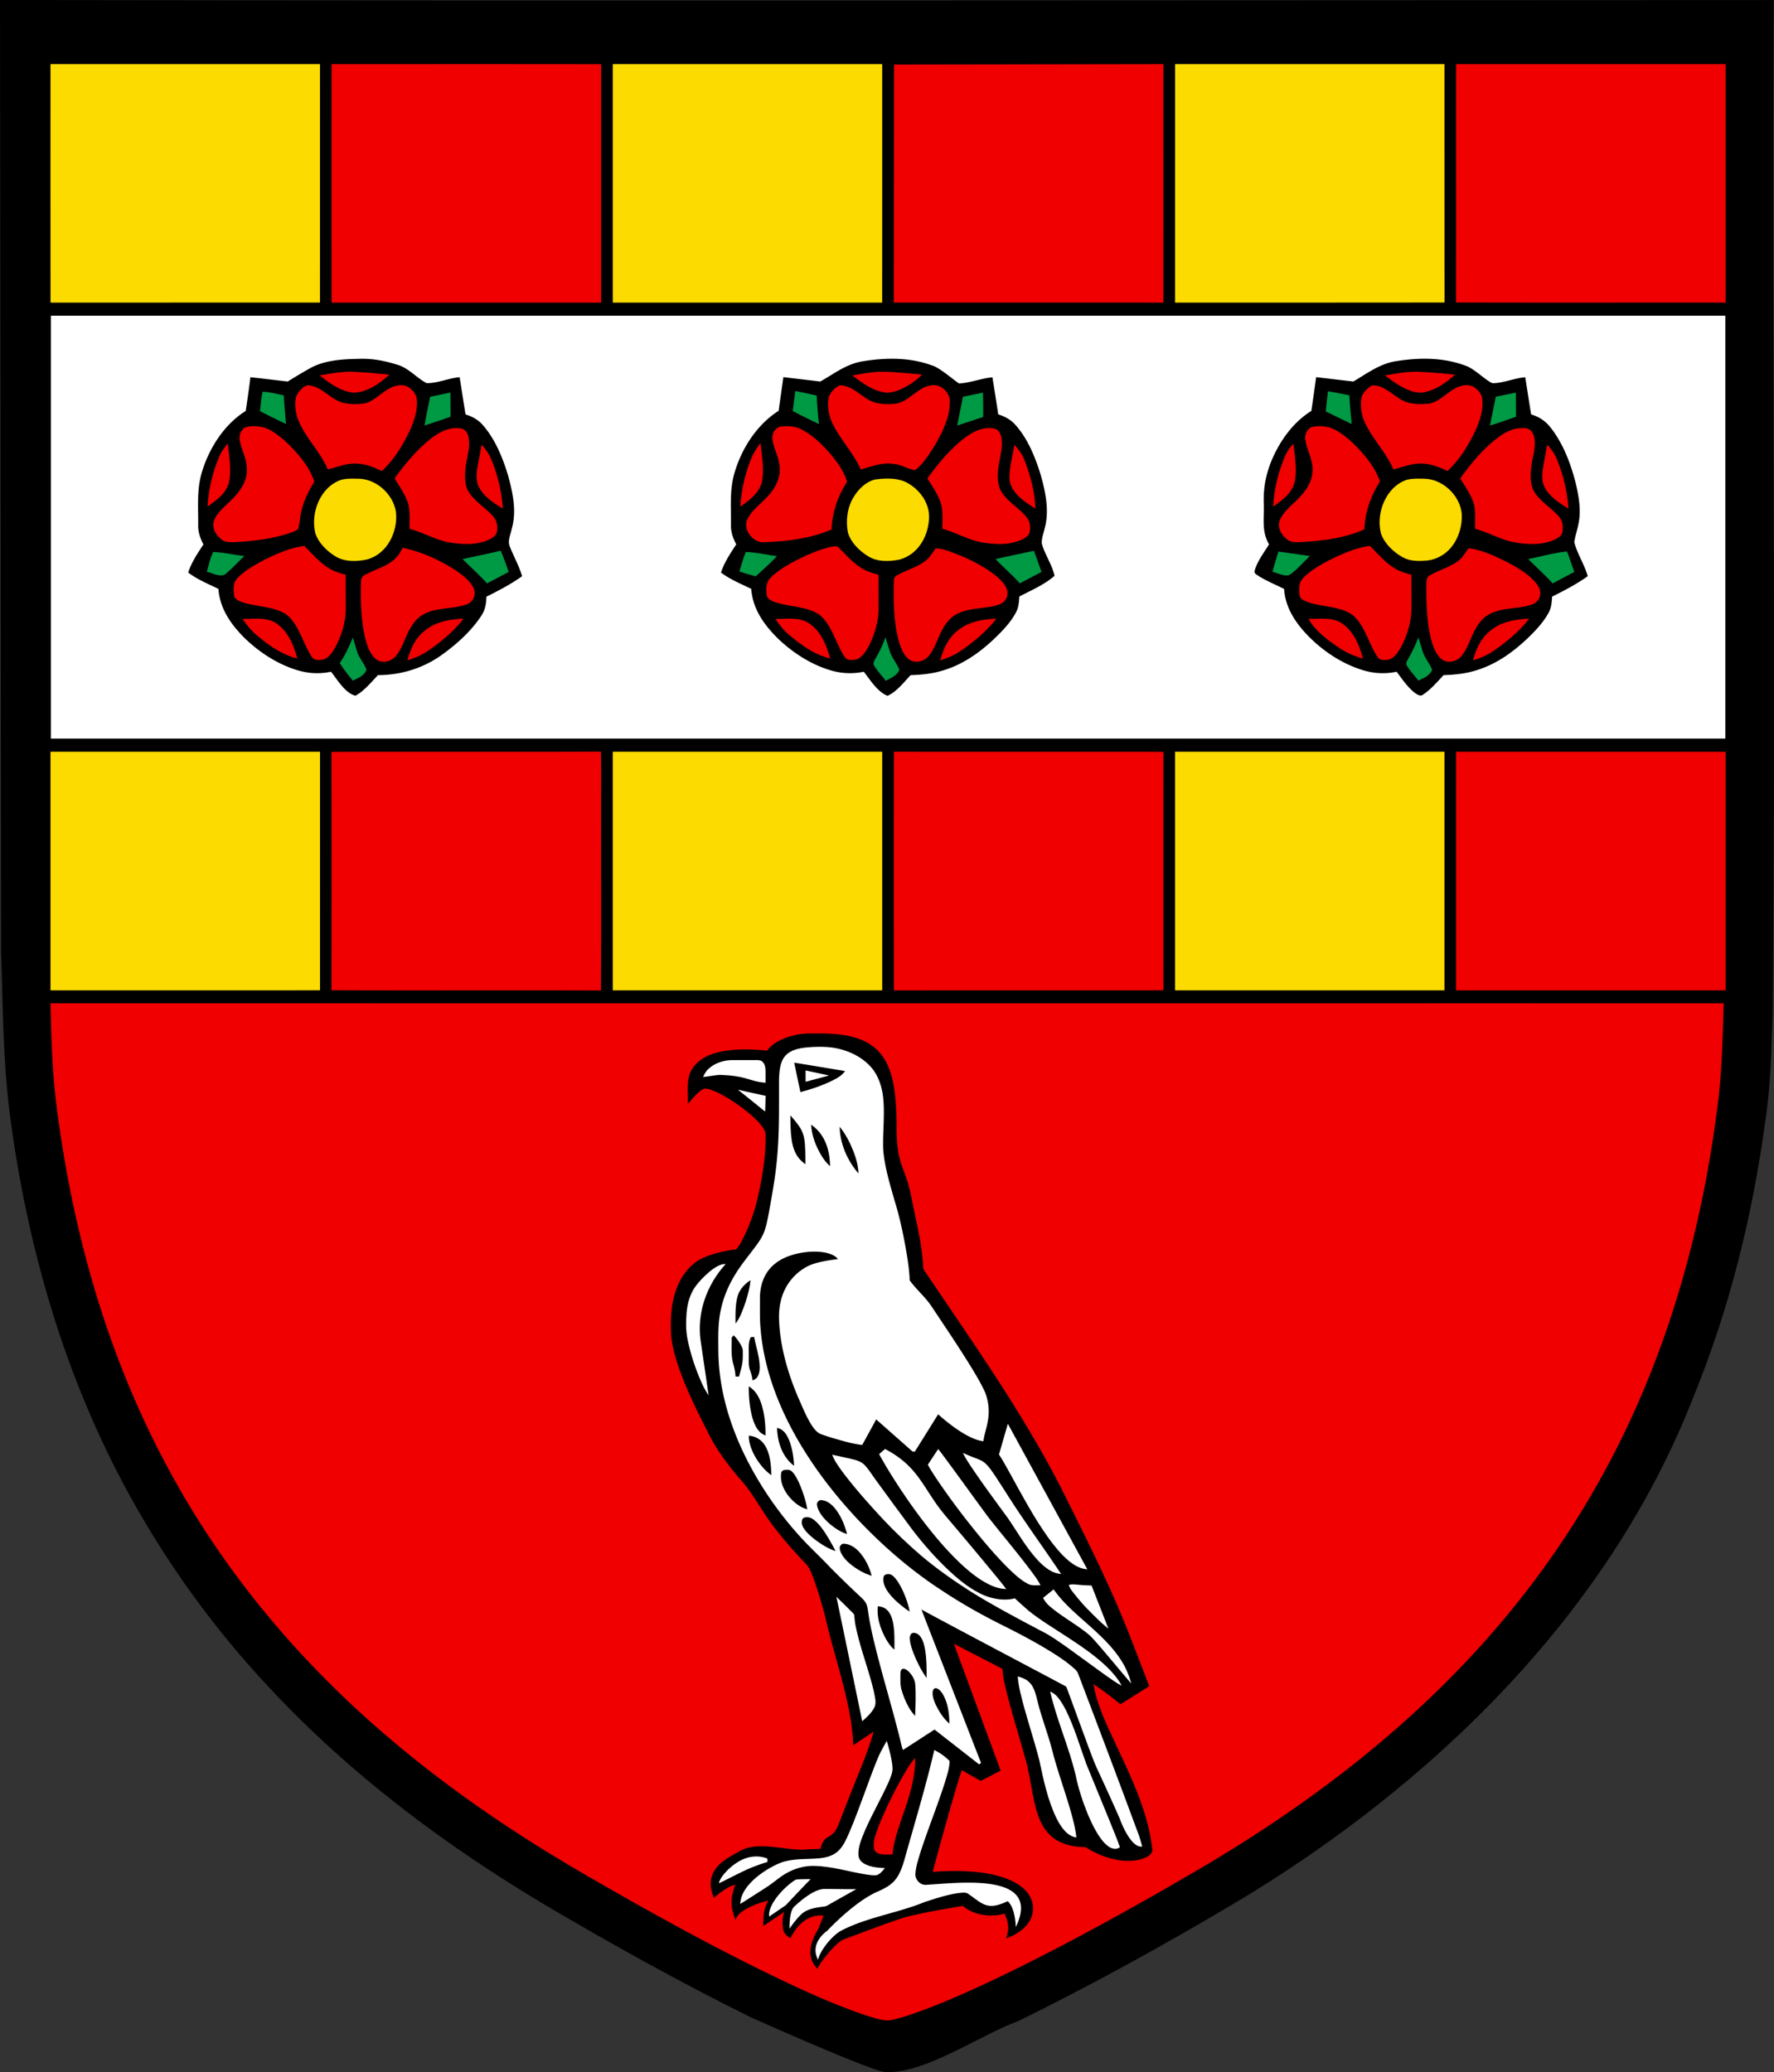
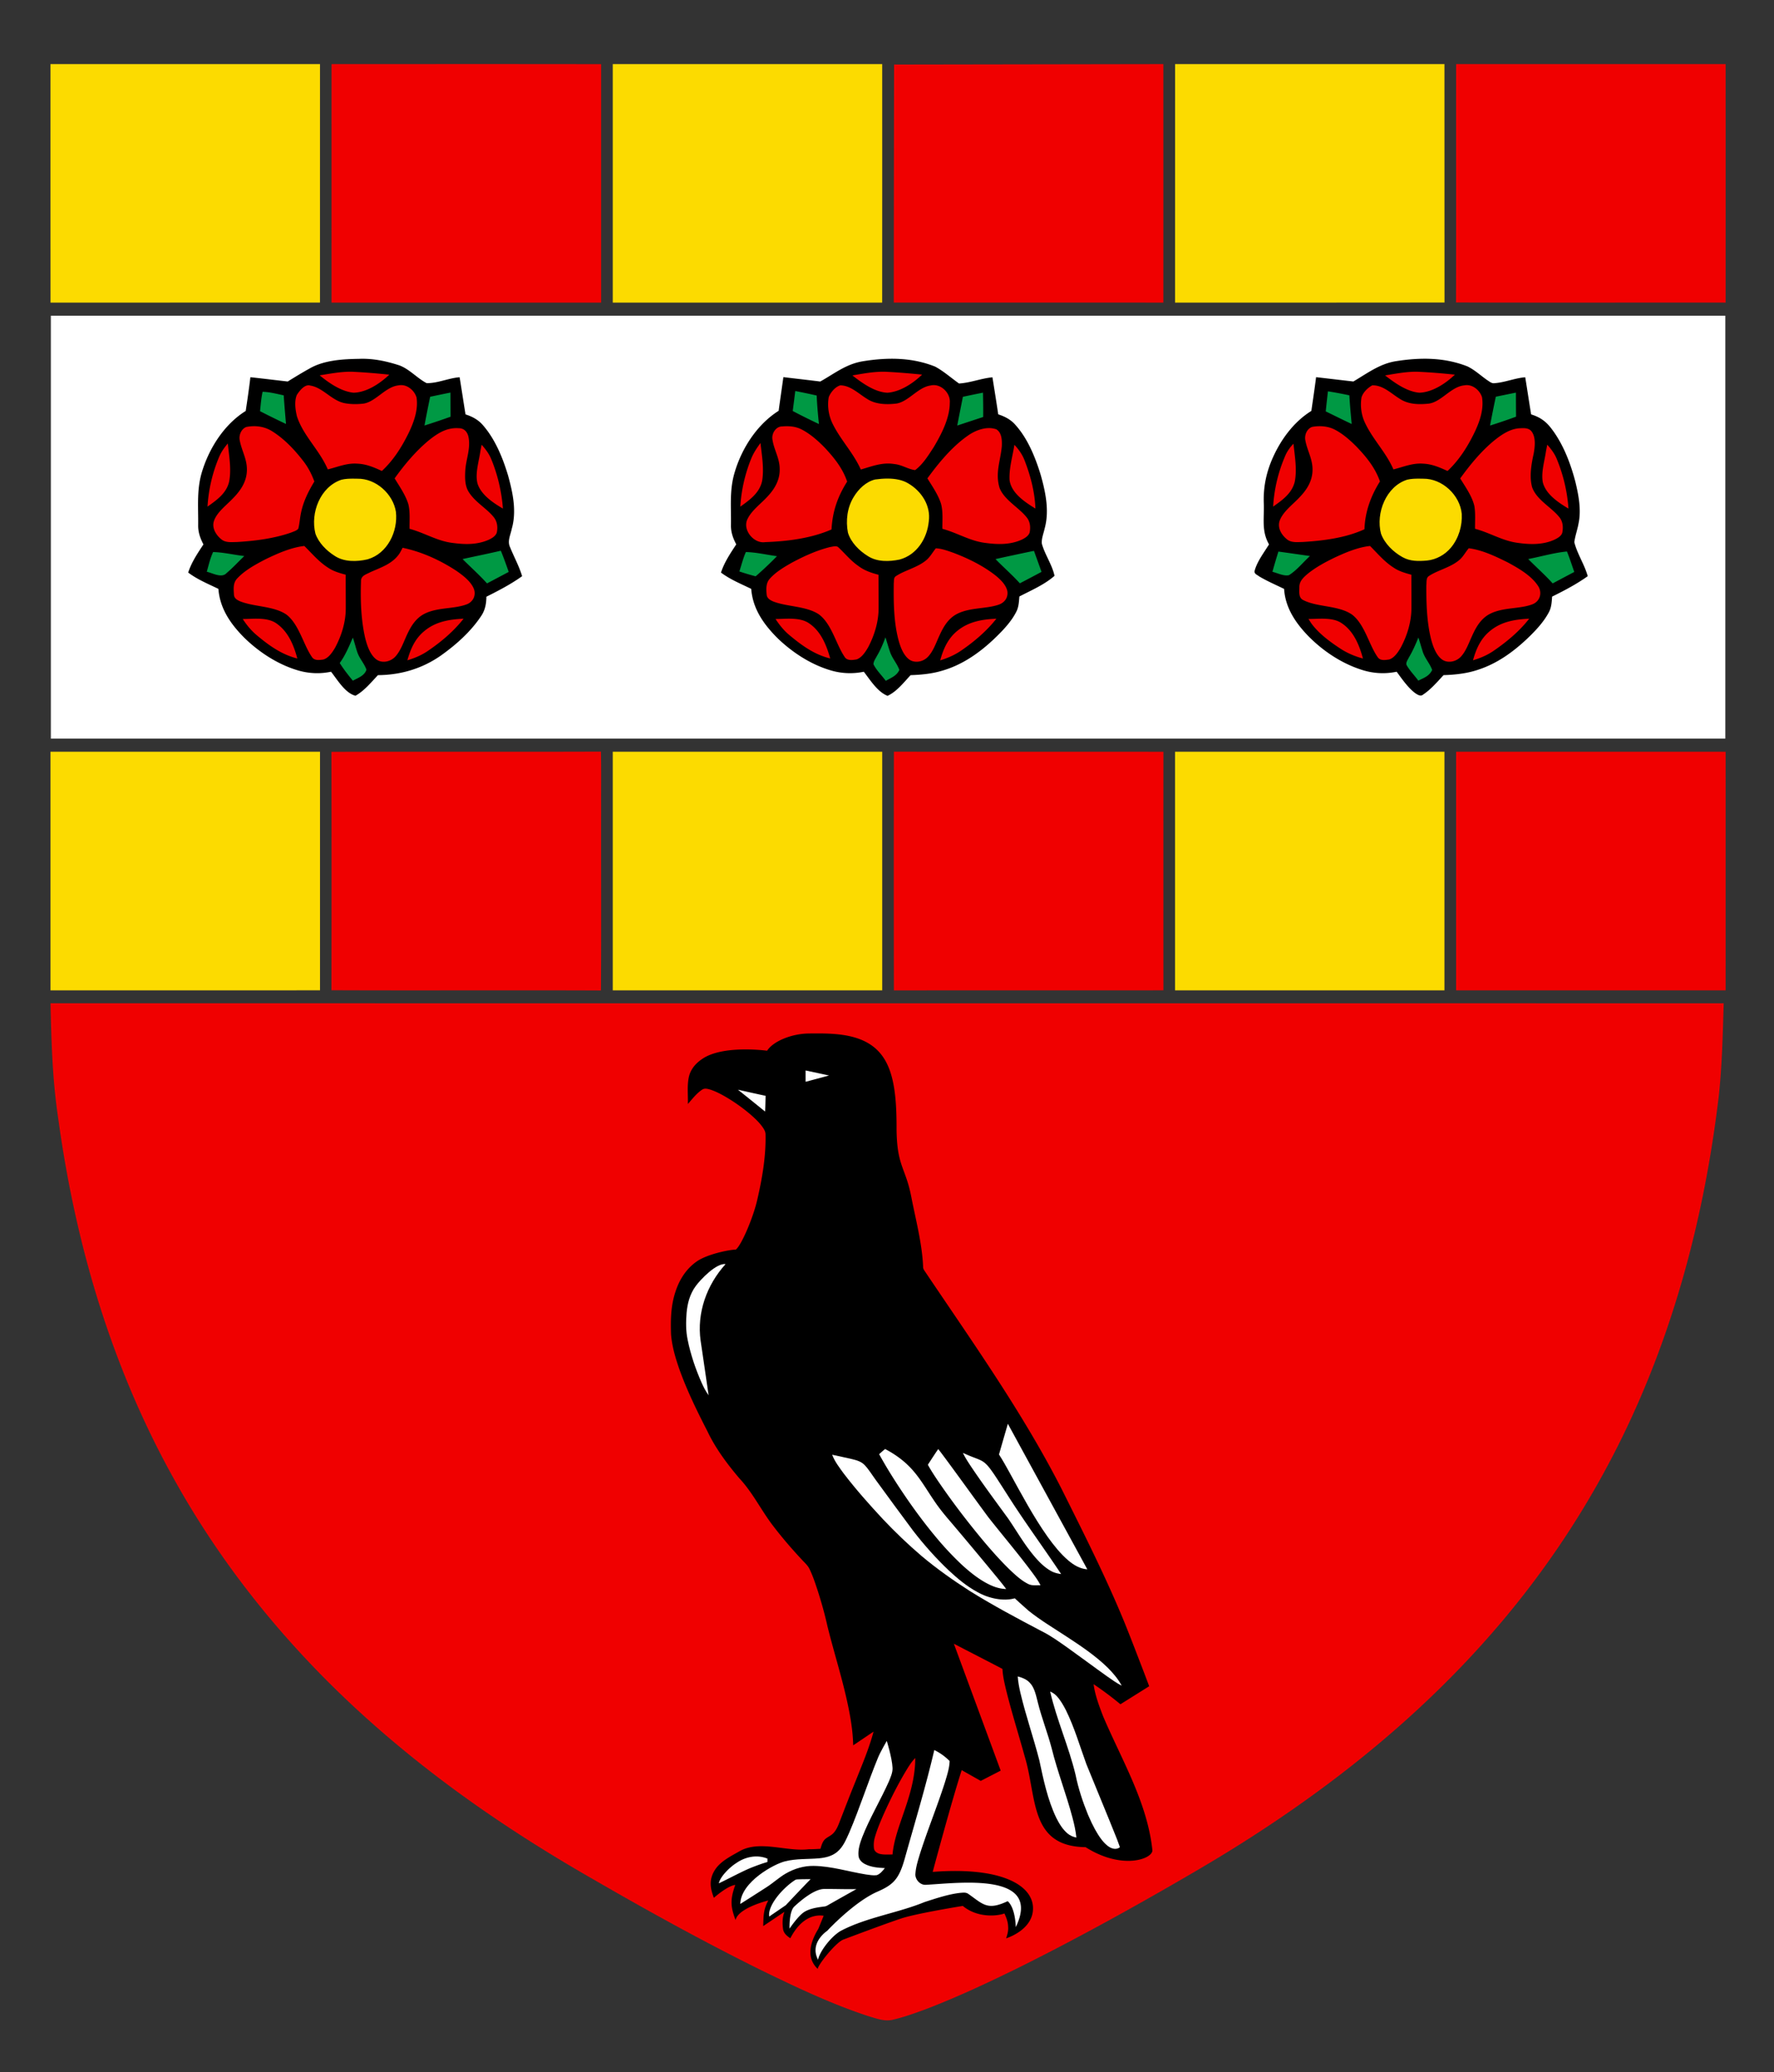
<svg xmlns="http://www.w3.org/2000/svg" width="720" height="841">
  <rect width="100%" height="100%" fill="#333333" stroke="none" />
  <g stroke-width=".763">
-     <path d="M0 0c239.86.366 480.04.092 719.9.027-.714 136.84.861 273.89-.435 410.74-.542 14.888-.722 29.493-3.003 44.259-5.18 38.42-14.503 76.079-29.182 112.01-41.43 106.13-131.72 173.19-187.51 206.18-28.25 16.734-57.059 32.629-86.53 47.097-14.489 5.14-38.157 21.585-53.779 20.66-4.476.297-54.808-22.232-54.808-22.232-28.342-14.048-56.074-29.455-83.326-45.518-40.96-24.426-79.229-53.103-111.84-88.06-22.147-23.518-41.289-49.906-56.868-78.208-26.519-48.22-41.739-101.29-48.766-155.71C1.177 429.478 1.17 407.49.411 385.597z" />
    <path d="M476.93 26.01c-.03 32.271-.015 64.542-.015 96.805 36.46-.023 72.912.046 109.36-.03-.046-32.256.008-64.511-.023-96.767-36.445-.008-72.89 0-109.33-.008zm-456.44.008c.008 32.27-.03 64.542.015 96.812 36.46-.046 72.912.008 109.36-.03.03-32.257.008-64.52.008-96.783-36.46-.015-72.927 0-109.39 0zm228.21 0c-.008 32.263-.008 64.534 0 96.797 36.445.008 72.897-.016 109.34.008.046-32.263.008-64.534.015-96.805-36.452-.008-72.904 0-109.36 0zM20.49 305.098c-.008 32.286-.008 64.572 0 96.858 36.46-.008 72.928.016 109.39-.015v-96.828c-36.467-.03-72.936-.008-109.39-.015zm228.21 0v96.858c36.452 0 72.904.008 109.36-.007v-96.843c-36.46-.016-72.912-.008-109.36-.008zm228.21 0v96.858h109.34c.008-32.286.008-64.572 0-96.858z" fill="#fcdb00" />
    <path d="M189.27 26.004c-18.235.002-36.471.014-54.709.021-.008 32.263-.008 64.526 0 96.79h109.42V26.04c-18.238-.03-36.474-.038-54.709-.036zm401.72.005c-.053 32.256.038 64.503-.046 96.751 36.475.122 72.95.016 109.42.054.015-32.263.023-64.534 0-96.797-36.46-.016-72.912-.008-109.37-.008zm-118.82.008-109.29.175s-.122 64.416-.122 96.614c36.475.008 72.942 0 109.41.008.008-32.263 0-96.797 0-96.797zM243.9 305.057c-36.46.145-72.92-.046-109.38.1.053 32.247.061 64.502 0 96.75 36.452.153 72.92-.055 109.38.098.175-24.8.023-49.607.076-74.415-.038-7.509.084-15.025-.076-22.534zm118.9.03a25648.87 25648.87 0 0 0 0 96.89c36.467-.054 72.926.015 109.39-.039-.023-32.27-.023-64.542 0-96.812-36.467-.053-72.926.016-109.39-.038zm228.18.023c-.008 32.278-.008 64.564 0 96.843 36.467 0 72.928.015 109.39-.008-.008-32.278-.008-64.55 0-96.828-36.467-.023-72.928-.008-109.39-.008zM20.5 407.19c.343 15.628.763 30.836 3.067 46.304 7.095 52.103 22.016 102.41 47.91 148.34 21.59 38.46 50.239 72.294 83.555 101.09 26.389 22.862 55.106 42.275 85.363 59.612 22.399 12.965 45.119 25.517 68.312 36.987 14.244 6.93 28.77 13.88 43.837 18.802 3.174.924 6.592 2.266 9.903 1.396 4.363-1 8.62-2.541 12.817-4.075 13.427-5.097 26.542-11.309 39.412-17.665 19.302-9.622 38.32-20 57.043-30.699 11.116-6.372 22.17-12.78 32.989-19.656 44.111-27.967 83.973-61.527 115.83-103.15a362.72 362.8 0 0 0 43.022-72.195c18.196-40.497 28.907-83.93 34.087-127.95 1.289-12.309 1.579-24.747 1.93-37.124-226.35-.015-452.71.03-679.07-.023z" fill="#f00000" />
-     <path d="M20.642 128.15c226.53 0 453.07-.008 679.6 0-.008 57.208 0 114.42 0 171.62h-679.6c-.008-57.208 0-114.42 0-171.62z" fill="#fff" />
+     <path d="M20.642 128.15c226.53 0 453.07-.008 679.6 0-.008 57.208 0 114.42 0 171.62h-679.6z" fill="#fff" />
    <path d="M145.8 145.64c5.5-.214 10.826.893 16.037 2.572 4.112 1.365 7.576 5.387 11.322 7.295 4.524.068 8.812-2.038 13.382-2.396.832 5.02 1.572 10.057 2.396 15.079 2.815.9 5.256 2.22 7.179 4.51 4.928 5.7 8.003 13.277 10.132 20.434 1.907 6.944 3.494 14.4 1.45 21.504-.49 2.557-1.885 4.999-.65 7.517 1.58 3.93 3.64 7.608 4.86 11.698-4.5 3.235-9.536 5.853-14.495 8.333-.038 2.968-.549 5.6-2.28 8.065-4.212 6.25-10.094 11.484-16.213 15.826-7.583 5.296-16.296 7.89-25.535 7.944-2.739 2.923-5.577 6.395-9.109 8.356-4.226-1.084-7.331-6.486-9.918-9.745-4.448.947-8.98.748-13.35-.519-8.164-2.403-15.687-7.28-21.759-13.178-5.546-5.54-10.002-11.866-10.605-19.932-4.264-2.075-8.43-3.739-12.26-6.623 1.366-4.22 3.777-7.753 6.188-11.423-1.297-2.473-2.19-4.975-2.137-7.806.084-7.898-.71-14.934 1.824-22.534 3.02-9.325 9.033-18.573 17.47-23.823.695-4.571 1.366-9.112 1.9-13.697 5.05.541 10.101 1.175 15.152 1.74 2.922-1.801 5.867-3.61 8.873-5.273 5.875-3.404 13.52-3.823 20.15-3.923zm233.79 3.182c3.44 1.87 6.454 4.571 9.643 6.83 4.662-.283 8.926-2.084 13.557-2.51.809 4.997 1.61 10.011 2.35 15.024 2.747.908 5.157 2.144 7.057 4.38 4.898 5.472 7.92 12.896 10.078 19.84 2.022 7.043 3.723 14.88 1.709 22.114-.42 1.97-1.373 4.205-1.13 6.212 1.222 4.403 4.182 8.493 5.135 12.995-4.05 3.579-9.483 5.898-14.259 8.386-.198 2.29-.26 4.426-1.403 6.486-2.129 4.083-5.638 7.646-8.942 10.813-5.989 5.67-12.93 10.5-20.927 12.805-4.204 1.275-8.514 1.68-12.886 1.832-2.739 2.93-5.645 6.7-9.346 8.386-4.081-1.595-7.026-6.425-9.643-9.775a27.381 27.387 0 0 1-13.328-.527c-8.064-2.358-15.518-7.196-21.552-12.972-5.638-5.6-10.193-11.95-10.81-20.138-4.266-2.09-8.439-3.739-12.276-6.616 1.389-4.22 3.792-7.775 6.203-11.446-1.328-2.495-2.198-4.937-2.152-7.806.122-7.562-.679-14.254 1.541-21.542 2.915-9.767 9.094-19.344 17.814-24.86.618-4.556 1.29-9.112 1.923-13.668 4.99.61 9.979 1.16 14.968 1.786 5.836-3.274 10.536-7.127 17.303-8.226 9.925-1.603 19.927-1.626 29.372 2.197zm186.98-2.228c9.85-1.55 19.584-1.587 28.983 2.106 2.891 1.366 5.424 3.747 8.041 5.578.908.55 1.816 1.435 2.945 1.244 4.257-.29 8.209-2.053 12.489-2.404.84 5.021 1.564 10.057 2.403 15.071 3.64 1.145 5.966 2.785 8.263 5.815 4.76 6.227 7.728 14.025 9.696 21.565 1.297 5.303 2.434 11.385 1.297 16.788-.45 2.594-1.38 5.09-1.74 7.692 1.199 4.777 4.12 9.012 5.456 13.804-4.524 3.235-9.476 5.83-14.457 8.294-.176 2.297-.252 4.45-1.412 6.517-2.128 3.96-5.44 7.44-8.674 10.531-5.897 5.555-12.375 10.21-20.164 12.705-4.486 1.48-9.11 1.969-13.816 2.122-2.564 2.754-5.165 5.837-8.331 7.913-1.022.893-2.327-.061-3.243-.656-2.952-2.274-5.256-5.663-7.453-8.639-4.6.954-9.201.733-13.694-.625-8.354-2.557-16.021-7.623-22.14-13.82-5.18-5.348-9.369-11.514-9.85-19.175-3.387-1.656-6.911-3.16-10.146-5.098-.855-.694-2.137-1-1.793-2.342 1.052-3.8 3.768-7.288 5.82-10.63-3.211-5.601-1.838-10.813-2.135-16.98-.184-6.012.915-11.674 3.242-17.214 3.326-7.875 8.728-15.414 16.075-19.978.656-4.564 1.35-9.12 1.923-13.697 5.042.572 10.086 1.19 15.136 1.755 5.607-3.312 10.757-7.234 17.28-8.242z" />
    <path d="M358.38 150.87c-4.183.004-8.256.799-12.422 1.5 3.921 3.083 9.094 6.807 14.221 7.028 5.21-.366 10.384-3.808 14.077-7.356-4.684-.465-9.377-.877-14.077-1.122a31.121 31.128 0 0 0-1.799-.05zm-216.58.002c-4.002.04-8.132.852-12.064 1.46 3.815 3.136 8.743 6.562 13.763 7.058 5.333-.122 10.75-3.739 14.504-7.333-4.822-.488-9.659-.923-14.495-1.152a28.199 28.205 0 0 0-1.707-.033zm432.54 0c-4.058.027-8.191.85-12.191 1.49 3.89 3.037 8.88 6.609 13.916 7.028 5.31-.175 10.674-3.746 14.42-7.333-4.791-.504-9.606-.916-14.412-1.144a28.314 28.32 0 0 0-1.733-.04zm-411.35 5.433a5.11 5.11 0 0 0-1.21.1c-5.279.543-9.108 6.464-14.052 7.38-2.617.336-5.455.336-8.049-.19-5.165-1.138-8.675-6.304-13.71-7.098-2.243-.747-4.478 2.175-5.515 3.839-1.053 2.571-.58 6.005.069 8.653 2.578 7.929 9.109 13.568 12.519 21.527 4.127-1.007 7.72-2.648 12.008-2.327 3.608.145 6.72 1.473 9.94 2.968 4.814-4.472 8.186-9.912 11.047-15.78 2.03-4.335 3.739-9.165 3.03-14.019-.742-2.61-3.281-4.953-6.077-5.053zm216.21.002a5.31 5.311 0 0 0-1.518.153c-5.081.71-8.833 6.394-13.67 7.303-3.983.51-8.667.434-12.115-1.885-3.395-2.045-6.653-5.433-10.841-5.48-2.045.558-3.967 2.862-4.7 4.808-.679 3.846.023 7.868 1.846 11.317 3.258 6.357 8.24 11.454 11.161 18.04 4.685-1.329 8.72-3.045 13.725-2.206 2.915.282 5.524 2.106 8.324 2.442 3.143-2.312 5.409-6.036 7.522-9.264 3.136-5.273 6.523-11.759 6.546-18.016.354-3.525-2.773-7.062-6.28-7.211zm216.33.003a4.982 4.983 0 0 0-1.171.088c-5.455.504-9.315 6.708-14.442 7.418-4.143.427-8.415.358-11.978-2.068-3.448-2.137-6.645-5.471-11.001-5.35-1.846 1.03-3.73 2.84-4.356 4.9-.565 3.525-.077 7.264 1.503 10.485 3.196 6.707 8.49 11.866 11.458 18.74 4.12-1.03 7.759-2.663 12.062-2.334 3.593.152 6.683 1.51 9.902 2.976 4.921-4.64 8.4-10.271 11.276-16.353 1.953-4.236 3.464-8.914 2.709-13.622-.788-2.505-3.253-4.768-5.962-4.881zm-492.8 16.673a15.82 15.82 0 0 0-2.73.31c-2.106.755-3.167 3.41-2.686 5.501.809 4.281 3.044 7.63 2.892 12.202-.153 4.807-2.793 8.424-6.066 11.683-2.48 2.556-6.141 5.311-7.3 8.76-.947 2.793.793 5.641 2.898 7.373 1.786 1.564 4.258 1.198 6.455 1.175 7.37-.435 15.068-1.42 22.056-3.869.885-.396 2.281-.747 2.83-1.58.497-1.96.611-4.021 1.015-6.013.908-4.792 2.998-8.966 5.493-13.102-1.114-3.014-2.555-5.83-4.547-8.363-3.494-4.525-7.622-8.906-12.49-11.965-2.334-1.517-5.076-2.18-7.82-2.11zm216.79.01a21.265 21.265 0 0 0-2.118.093c-2.449.008-4.135 2.678-3.944 4.93.473 4.204 2.945 7.753 2.99 12.218.145 4.319-1.876 7.981-4.737 11.065-2.625 2.968-6.538 5.7-8.278 9.263-2.289 4.342 2.434 10.202 7.133 9.47 8.988-.32 18.615-1.51 26.916-5.143.397-7.28 2.465-13.3 6.348-19.42-1.8-5.326-5.134-9.5-8.903-13.568-2.74-2.839-5.837-5.624-9.338-7.478-1.91-1.03-3.964-1.412-6.068-1.43zm215.47 0a16.25 16.254 0 0 0-2.428.276c-2.151.71-3.22 3.373-2.761 5.494.785 4.266 3.051 7.647 2.899 12.232-.122 4.342-2.342 7.83-5.28 10.86-2.563 2.77-6.34 5.509-7.858 8.996-1.365 3.037.359 6.082 2.724 8.005 1.793 1.518 4.31 1.152 6.485 1.122 8.346-.527 17.356-1.633 25.016-5.173.229-7.051 2.563-13.476 6.286-19.405-1.922-5.517-5.455-9.89-9.452-14.048-2.51-2.549-5.34-5.06-8.492-6.776-2.128-1.203-4.669-1.675-7.14-1.582zm-133.68.758c-3.087.026-6.233 1.432-8.671 3.19-6.355 4.486-11.688 10.965-16.242 17.214 1.983 3.213 4.342 6.609 5.501 10.21.908 3.22.542 6.93.58 10.256 6.225 1.71 11.093 4.922 17.364 5.724 5.066.686 10.246.831 14.984-1.382 1.19-.58 2.708-1.518 3.075-2.892.411-2.121.206-4.327-1.19-6.06-3.144-4.02-9.072-7.027-11.01-11.941-1.892-6.136.405-11.126.9-16.994.084-2.381.046-5.441-2.25-6.853a9.164 9.166 0 0 0-3.04-.472zm-215.97.013c-4.442-.038-7.953 2.26-11.351 4.991-5.317 4.426-9.811 9.807-13.824 15.401 1.991 3.289 4.425 6.752 5.554 10.438.809 3.19.45 6.762.504 10.035 6.05 1.625 10.955 4.83 17.074 5.677 5.142.71 10.154.908 15.014-1.213 1.289-.603 2.807-1.465 3.31-2.892.481-2.266.199-4.655-1.357-6.456-2.877-3.502-7.301-5.845-9.925-9.92-1.701-2.549-1.656-5.89-1.495-8.836.274-4.686 2.296-9.012 1.274-13.751-.435-1.939-1.755-3.465-3.876-3.434a12.533 12.533 0 0 0-.902-.04zm432.56.014c-.478.008-.955.038-1.417.056-3.921.32-7.408 2.808-10.369 5.22-5.134 4.288-9.567 9.713-13.473 15.123 2.106 3.442 4.799 7.189 5.737 11.141.52 3.03.237 6.235.283 9.295 6.11 1.64 11.024 4.852 17.21 5.7 4.982.717 10.277.885 14.954-1.244 1.228-.572 2.906-1.488 3.257-2.9.42-2.243.252-4.57-1.281-6.364-3.25-4.006-9.117-6.913-10.948-11.988-1.229-4.265-.336-9.454.618-13.72.488-2.701.938-6.562-.802-8.905-.915-1.276-2.337-1.44-3.77-1.414zm-309.25 6.024c-1.465 1.984-2.815 4.006-3.746 6.295-2.525 6.235-4.044 12.827-4.44 19.543 3.806-2.74 7.804-5.532 8.849-10.43.847-4.984-.1-10.409-.664-15.408zm-216.19.182c-1.38 1.64-2.632 3.35-3.471 5.341a61.224 61.237 0 0 0-4.768 20.298c3.715-2.648 7.621-5.334 8.758-10.05 1.015-4.998-.008-10.56-.519-15.59zm432.51.107c-1.488 1.542-2.655 3.197-3.464 5.19-2.746 6.432-4.394 13.353-4.783 20.335 3.784-2.694 7.621-5.35 8.781-10.14.969-4.953-.008-10.409-.534-15.385zm103.01.397c-.175.832-.336 1.671-.504 2.51-.572 4.068-2.066 8.692-1.303 12.775 1.236 4.868 6.355 8.226 10.406 10.653-.466-6.891-2.1-13.713-4.724-20.1-.9-2.213-2.311-4.068-3.875-5.838zm-432.5.008c-.168.84-.336 1.679-.496 2.526-.572 4.197-2.266 9.157-1.16 13.3 1.511 4.587 6.325 7.761 10.285 10.097-.512-6.89-2.114-13.752-4.761-20.14-.9-2.19-2.312-4.02-3.868-5.783zm216.23.038c-.74 4.67-2.212 9.562-1.968 14.3.74 5.395 6.256 8.943 10.498 11.584-.244-6.616-1.946-13.209-4.327-19.367-.923-2.495-2.395-4.586-4.203-6.517zm-288.19 41.054c-5.432.618-10.856 3.037-15.754 5.403-3.975 2.068-8.3 4.395-11.406 7.692-1.823 1.831-1.549 4.22-1.411 6.608.053 1.496 1.16 2.144 2.38 2.717 5.737 2.35 13.839 1.884 18.98 5.47 5.067 3.946 6.837 12.226 10.294 17.178.976 1.564 3.013 1.244 4.562 1.038 2.16-.542 3.792-3.015 4.845-4.823 2.632-4.914 4.379-10.561 4.325-16.17.016-4.48-.038-8.966-.023-13.452-2.54-.672-4.99-1.374-7.194-2.87-3.776-2.426-6.454-5.692-9.597-8.79zm432.53.008c-4.883.511-9.774 2.58-14.199 4.632-3.967 1.915-8.01 4.075-11.406 6.906-1.617 1.435-3.074 2.816-3.089 5.136.023 1.8-.427 4.296 1.534 5.257 5.744 2.999 14.495 2.099 19.943 5.99 5.08 3.968 6.82 12.278 10.306 17.185.984 1.55 3.059 1.2 4.6.978 2.136-.588 3.746-3.053 4.791-4.877 2.617-4.891 4.341-10.515 4.31-16.101.031-4.48-.03-8.959-.007-13.438-2.533-.687-4.967-1.366-7.172-2.854-3.8-2.419-6.476-5.693-9.612-8.814zm-216.88.127c-.76-.04-1.632.221-2.29.307-5.44 1.359-10.666 3.74-15.594 6.395-3.097 1.763-6.446 3.747-8.834 6.433-1.633 1.762-1.51 4.311-1.282 6.54.138 1.48 1.473 2.22 2.7 2.739 5.654 2.175 13.382 1.824 18.47 5.204 5.188 3.846 6.95 12.034 10.376 17.139.976 1.793 3.204 1.442 4.905 1.168 2.144-.695 3.723-3.175 4.784-5.044 2.54-4.846 4.219-10.401 4.188-15.903.016-4.472-.03-8.951-.03-13.423-2.99-.771-5.836-1.748-8.3-3.656-3.036-2.098-5.257-4.914-7.919-7.402-.304-.343-.719-.474-1.174-.498zm-175.76.598c-.359.694-.732 1.389-1.106 2.076-2.815 4.387-7.446 5.791-11.94 7.806-1.716.939-3.936 1.374-3.852 3.777-.252 7.608-.016 15.46 1.686 22.908.732 2.938 1.9 6.57 4.303 8.57 2.487 2.037 6.27 1.106 8.201-1.244 2.243-2.64 3.387-6.471 4.944-9.562 1.571-3.197 3.57-6.066 6.866-7.653 5.31-2.564 11.726-1.77 16.899-3.716 2.556-.962 3.868-3.564 2.952-6.19-1.197-3.12-4.493-5.57-7.156-7.431-6.622-4.327-14.03-7.715-21.797-9.34zm432.7.198c-1.144 1.336-2.06 3.022-3.296 4.281-3.555 3.434-9.27 4.533-12.886 7.005-1.19.718-.885 2.534-1.03 3.74-.038 7.249.167 14.91 1.945 21.969.74 2.762 1.9 6.12 4.196 7.981 2.334 1.885 5.875 1.145 7.835-.923 2.113-2.236 3.28-5.647 4.562-8.417 1.595-3.563 3.548-7.006 7.103-8.913 5.394-2.87 12.252-1.97 17.425-3.984 2.99-1.16 4.051-4.471 2.419-7.226-2.709-4.334-7.98-7.341-12.375-9.737-4.944-2.45-10.383-5.09-15.898-5.776zm-216.29.023c-1.183 1.45-2.144 3.19-3.487 4.472-3.494 3.197-8.873 4.342-12.429 6.646-1.335.687-1.007 1.817-1.16 3.09-.09 7.594-.03 15.568 1.908 22.947.71 2.633 1.808 5.738 3.906 7.6 2.22 2.038 5.798 1.48 7.858-.519 2.32-2.258 3.525-5.96 4.883-8.859 1.633-3.579 3.586-6.96 7.225-8.798 5.226-2.64 11.879-1.954 16.86-3.724 2.372-.84 3.837-2.854 3.471-5.418-.496-2.617-2.93-4.907-4.928-6.51-5.05-3.921-10.963-6.829-16.921-9.087-2.281-.802-4.753-1.74-7.187-1.84zm-191.67 28.563c-5.897.298-11.413 1.183-16.059 5.128-3.693 3.075-5.493 7.234-6.752 11.767 3.021-.908 5.882-2.113 8.484-3.93 5.294-3.61 10.368-7.89 14.328-12.965zm131.92 0c-1.84.005-3.67.125-5.318.122 1.564 2.374 3.305 4.587 5.487 6.418 5.027 4.22 10.23 8.035 16.716 9.607-1.48-5.303-3.693-10.866-8.385-14.132-2.337-1.717-5.433-2.024-8.499-2.014zm300.57 0c-5.875.29-11.367 1.176-16.005 5.075-3.723 3.083-5.539 7.264-6.805 11.813 3.044-.9 5.912-2.122 8.522-3.945 5.256-3.617 10.376-7.875 14.289-12.942zm-516.71.001c-1.867.003-3.728.127-5.414.12 1.595 2.458 3.426 4.686 5.669 6.57 4.974 4.183 10.094 7.86 16.487 9.47-1.404-5.28-3.586-10.66-8.14-14.002-2.361-1.832-5.49-2.163-8.602-2.158zm432.32 0c-1.798.008-3.583.118-5.19.106a84.82 84.82 0 0 0 1.258 1.945c2.99 3.991 7.247 7.166 11.38 9.897 2.938 1.97 6.074 3.297 9.476 4.228-1.442-5.387-3.76-11.088-8.583-14.308-2.312-1.603-5.345-1.878-8.342-1.867zm-131.85.006c-5.783.26-11.223 1.152-15.838 4.914-3.822 3.098-5.714 7.356-6.965 12.003 3.112-.969 6.05-2.25 8.727-4.128 5.203-3.587 10.154-7.814 14.076-12.79z" fill="#f00000" />
  </g>
  <path d="M106.58 159.018c2.846.061 5.775.855 8.568 1.435.259 3.876.602 7.745.93 11.622a337.257 337.257 0 0 1-10.543-5.19c.29-2.617.465-5.303 1.045-7.867zm216.189-.313c.724.138 1.45.283 2.166.428 2.182.435 4.364.908 6.53 1.396.161 3.877.512 7.73.916 11.576-3.578-1.686-7.14-3.434-10.642-5.296.358-2.701.694-5.402 1.03-8.104zm216.188.122c2.915.45 5.806 1.015 8.69 1.618.229 3.892.58 7.768.954 11.645-3.533-1.664-7.02-3.404-10.529-5.113.267-2.716.572-5.433.885-8.15zm-356.138.504c.015 3.274.022 6.54.038 9.813a324.57 324.57 0 0 1-10.574 3.564c.717-3.9 1.495-7.791 2.304-11.668a630.73 630.73 0 0 1 8.232-1.709zm216.142.038c.061 3.297.122 6.586.069 9.882-3.51 1.145-7.011 2.312-10.52 3.465.74-3.892 1.525-7.769 2.288-11.66a368.399 368.399 0 0 1 8.163-1.687zm216.296-.015c.015 3.25.023 6.51.053 9.767-3.486 1.29-7.011 2.473-10.559 3.602a503.958 503.958 0 0 1 2.343-11.705c2.723-.565 5.44-1.122 8.163-1.664z" fill="#094" />
  <path d="M360.34 194.24c-1.768-.012-3.523.147-5.128.366-3.716.87-6.828 3.922-8.736 7.112-2.624 4.228-3.273 9.63-2.334 14.453 1.19 3.983 4.608 7.387 8.08 9.516 3.753 2.442 8.71 2.295 12.922 1.41 6.98-1.9 11.154-8.562 11.818-15.491.87-6.387-2.944-12.239-8.299-15.391-2.389-1.464-5.375-1.956-8.323-1.976zm215.66.029c-1.631-.01-3.291.047-4.854.414-8.613 2.716-12.848 13.613-10.65 21.908 1.473 4.06 4.99 7.44 8.69 9.515 3.136 1.77 6.485 1.693 9.972 1.403 3.807-.389 7.354-2.365 9.78-5.31 3.098-3.755 4.6-8.814 4.332-13.645-.724-7.623-7.934-14.376-15.655-14.262-.531-.009-1.071-.02-1.615-.024zm-432.57 0c-1.633-.008-3.296.052-4.852.436-8.629 2.884-12.672 13.46-10.566 21.862 1.304 3.716 4.425 6.868 7.698 8.958 3.837 2.633 9.162 2.51 13.504 1.48 8.048-2.327 12.352-11.308 11.482-19.23-1.13-7.31-8.156-13.635-15.647-13.483-.533-.01-1.074-.02-1.618-.023z" fill="#fcdb00" />
  <path d="M86.492 224.063c4.234.092 8.453 1.145 12.672 1.61-2.395 2.282-4.638 4.762-7.171 6.89-1.999 2.237-5.691.024-8.072-.503.77-2.663 1.381-5.486 2.571-7.997zm116.78-.542c1.16 2.84 2.198 5.708 3.19 8.608-2.938 1.557-5.867 3.113-8.805 4.655-3.128-3.488-6.614-6.563-9.918-9.875 5.173-1.144 10.368-2.182 15.533-3.388zm99.447.542c4.219.084 8.446 1.114 12.634 1.671a145.965 145.965 0 0 1-8.66 8.173 96.559 96.559 0 0 1-6.614-1.969c.862-2.61 1.51-5.364 2.64-7.875zm116.933-.488c1.022 2.838 2.052 5.685 3.067 8.531a645.57 645.57 0 0 1-8.804 4.647c-3.12-3.464-6.638-6.486-9.873-9.836a915.972 915.972 0 0 1 15.61-3.342zm99.202.29c4.273.58 8.537 1.198 12.81 1.808-2.793 2.541-5.295 5.746-8.492 7.753-1.99.542-4.76-.87-6.744-1.35.763-2.755 1.58-5.487 2.426-8.211zm117.116-.03c1.099 2.723 2.007 5.532 2.968 8.302-2.922 1.541-5.844 3.098-8.766 4.647-3.143-3.472-6.63-6.555-9.926-9.882 5.219-1.007 10.43-2.564 15.724-3.068zm-492.762 34.964c.732 2.03 1.175 4.15 1.907 6.173.885 2.442 2.792 4.418 3.609 6.837-.718 2.427-3.487 3.373-5.516 4.464-1.9-2.304-3.739-4.64-5.325-7.165 2.304-3.19 3.76-6.73 5.325-10.31zm216.165-.123c.664 2.03 1.214 4.098 1.93 6.105.931 2.602 2.793 4.563 3.716 7.127-1.09 2.389-3.38 3.213-5.523 4.426-1.61-2.228-3.77-4.25-4.982-6.723-.023-1.205.923-2.396 1.442-3.464 1.419-2.366 2.456-4.891 3.417-7.47zm216.304.077c.64 1.946 1.174 3.922 1.8 5.868.9 2.663 2.808 4.617 3.792 7.287-1.168 2.496-3.327 3.213-5.63 4.342-1.488-2.052-3.35-3.9-4.624-6.09-.717-1.067.351-2.319.794-3.303 1.54-2.587 2.73-5.319 3.868-8.104z" fill="#094" />
  <path d="M333.317 419.445a180.682 180.722 0 0 0-5.349.024v.001c-6.473.11-14.057 3.003-16.63 6.988 0 0-16.6-2.31-25.398 2.74-2.906 1.733-5.346 4.123-6.247 7.473-.926 3.548-.407 7.738-.507 11.408 1.749-1.996 3.538-4.34 5.765-5.807 1.044-.7 2.117-.372 3.231-.068 2.794.892 5.482 2.421 7.971 3.954a70.914 70.93 0 0 1 7.98 5.78c1.895 1.62 3.79 3.347 5.268 5.368.716 1.02 1.345 2 1.307 3.298.181 8.783-1.382 17.762-3.353 26.298-1.655 7.339-6.435 18.468-8.699 20.257-3.023.096-11.796 1.935-15.932 4.867-4.335 3.04-7.14 7.59-8.689 12.593-1.802 5.61-1.878 11.205-1.678 17.037.367 4.534 1.665 9.095 3.135 13.387 3.104 8.89 7.342 17.538 11.644 25.904 3.272 6.903 7.982 13.208 12.905 19.012 5.343 5.694 8.653 12.576 13.36 18.85 3.852 5.08 8.002 9.902 12.363 14.552 1.051 1.107 2.122 2.062 2.794 3.47 1.376 2.816 2.364 5.872 3.343 8.844 1.501 4.693 2.841 9.437 3.908 14.249 2.484 10.122 5.677 20.056 7.932 30.256 1.339 6.029 2.388 12 2.538 18.191 2.765-1.827 5.495-3.711 8.258-5.552-1.821 6.884-4.692 13.548-7.307 20.16-2.287 5.585-4.433 11.22-6.616 16.845-.61 1.552-1.314 3.17-2.531 4.352-1.02 1.011-2.474 1.493-3.432 2.516-.916 1.01-1.273 2.421-1.664 3.695-1.58.069-3.118.196-4.688.156-8.98 1.146-19.88-3.85-28.11.792-3.23 1.849-6.742 3.566-9.19 6.448-3.907 4.906-2.47 9.164-1.278 12.492 0 0 5.495-4.916 8.698-5.233-2.102 5.875-1.955 8.796.117 14.22 1.12-4.961 13.293-7.928 13.293-7.928-2.028 3.803-1.939 6.24-2.075 10.402 2.885-1.92 5.736-3.885 8.63-5.793-.888 2.29-.888 4.696-.566 7.1.354 1.742 1.558 2.687 2.944 3.631 4.728-9.084 10.603-9.576 13.531-9.134l-2.164 5.322c-2.837 4.6-5.418 11.397-.235 16.262.023-1.6 7.143-10.525 10.252-11.862 0 0 17.473-6.614 23.825-8.68 6.353-2.067 24.792-5.03 24.792-5.03 5.908 4.903 13.815 4.192 16.896 3.066.797 1.703 1.444 3.42 1.498 5.322.16 1.677-.298 3.195-.801 4.762.55-.171 11.007-3.548 10.898-12.27-.088-9.37-13.058-16.836-40.709-14.69 0 0 7.51-28.11 11.77-41.3 2.575 1.457 5.153 2.91 7.728 4.366l8.093-4.165c-6.328-17.17-12.672-34.336-19.001-51.504 6.568 3.417 13.166 6.78 19.72 10.215.134 2.776.74 5.386 1.37 8.077 2.233 9.18 5.136 18.278 7.648 27.389 5.077 16.657 1.829 36.585 24.72 36.882 14.814 9.375 27.13 4.817 27.12 1.292-2.02-19.41-12.487-36.735-19.997-54.388-1.595-4.165-3.29-8.616-3.87-13.05a135.794 135.824 0 0 1 10.896 8.148l11.668-7.314c-.65-1.719-1.294-3.44-1.946-5.158-2.603-6.77-5.186-13.548-7.895-20.276-7.565-18.537-16.774-36.725-25.723-54.679-15.744-30.83-35.754-58.977-55.027-87.634-.412-.663-1.095-1.414-1.157-2.213-.322-9.126-2.81-18.635-4.596-27.605-.457-2.403-.979-4.787-1.723-7.118-1.014-3.26-2.395-6.264-3.222-9.618-.904-3.623-1.148-7.311-1.239-11.035.01-5.8-.087-11.773-.998-17.509-1.659-10.187-5.689-17.531-16.212-20.531-4.01-1.128-8.288-1.507-13.355-1.572zm38.139 294.078c.046 3.032-.332 6.086-.899 9.058-1.395 7.143-4 13.45-6.187 20.334-.992 3.182-1.83 6.443-2.128 9.772-1.667-.025-3.488.15-5.11-.235-1.111-.279-2.184-.97-2.412-2.164-.194-1.581-.078-3.196.392-4.716.962-3.32 2.342-6.537 3.74-9.694 2.747-6.06 5.746-12.04 9.207-17.724 1-1.646 2.051-3.242 3.396-4.63z" />
-   <path d="M326.812 425.18c3.572-.343 7.226-.471 10.798-.027 5.875.8 11.783 3.382 15.8 7.84 3.003 3.315 4.542 7.986 5.015 12.368.766 6.937-.226 14.25.03 21.202.577 7.18 2.813 14.395 4.787 21.304 1.842 5.953 3.122 11.998 4.251 18.122.8 4.555 1.548 9.042 1.72 13.663 2.703 3.792 6.32 6.702 8.91 10.638 5.545 8.347 11.189 16.658 16.419 25.208 1.914 3.167 3.775 6.312 5.31 9.687 3.373 9.177-.228 14.894-.734 19.772-6.119-.7-14.21-7.225-18.365-10.929 0 0-6.291 10.074-9.44 15.108-.317 0-.632-.003-.951-.006-4.911-4.349-9.835-8.682-14.746-13.032-1.886 3.459-3.785 6.909-5.678 10.364-4.154-.467-8.246-1.737-12.253-2.895-1.492-.472-2.996-.929-4.46-1.483-1.652-.616-2.744-2.09-3.7-3.494-2.3-3.505-3.908-7.716-5.638-11.543-4.164-9.809-7.31-20.643-7.689-31.338-.172-3.99.4-7.973 2.027-11.638a21.065 21.065 0 0 1 9.572-10.132c3.832-2.05 12.297-2.907 12.297-2.907-2.799-3.742-12.925-3.93-20.342-1.07-3.272 1.252-6.212 3.257-8.23 6.16-2.218 3.173-3.091 6.996-3.094 10.826.044 4.093-.125 8.138.25 12.222 1.183 14.95 6.422 29.501 13.623 42.573 7.03 12.787 16.094 24.63 26.092 35.233 8.953 9.453 18.79 18.141 29.47 25.597 4.23 2.904 8.536 5.697 12.944 8.326 5.987 3.573 12.221 6.846 18.47 9.94 6.107 3.104 12.129 6.336 17.94 9.969 3.123 1.974 6.292 4.117 9.01 6.627.641.572 1.129 1.207 1.408 2.03 8.136 21.426 16.24 42.868 24.198 64.36.613 1.417 1.756 5.622 1.756 5.622-4.931.733-9.154-11.38-9.154-11.38-3.13-7.155-6.403-14.248-9.678-21.34-1.704-4.084-3.181-8.27-4.732-12.416-2.306-6.261-4.586-12.531-6.89-18.792-.214-.525-.34-.998-.903-1.252-19.397-10.361-38.907-20.552-58.257-31.003 8.07 20.758 16.128 41.523 24.198 62.28-.266.181-.534.365-.8.55-6.028-4.706-12.06-9.411-18.084-14.121-4.285 2.742-8.517 5.57-12.822 8.28-.522-1.365-.794-2.779-1.133-4.193-3.171-12.822-7.072-25.425-10.216-38.231-1.023-4.17-1.983-8.341-2.615-12.597-.19-1.191-.316-2.437-.65-3.6-.379-1.361-1.474-2.457-2.469-3.408a405.152 405.242 0 0 1-12.234-11.864c-3.353-3.526-6.878-6.887-10.272-10.376-10.295-10.875-18.966-23.365-25.375-36.91-5.938-12.656-9.75-26.238-9.942-40.28-.019-5.616-.262-11.126.87-16.595 1.067-5.442 3.225-10.56 6.156-15.254 2.106-3.423 4.555-6.395 6.966-9.605 1.718-2.278 3.428-4.452 4.492-7.133.964-2.429 1.455-5.107 1.95-7.666 1.329-7.396 2.702-14.727 3.359-22.223 1.041-10.898.772-21.649.829-32.568.134-2.986.388-6.674 2.411-9.056 2.012-2.411 5.243-3.147 8.218-3.513zm-29.489 5.095c3.128-.007 6.26.015 9.388-.013.844.022 1.89-.031 2.58.535 1.042.82 1.355 2.262 1.395 3.52.039 1.711-.006 3.423.003 5.134-6.898-.578-7.325-2.84-18.665-3.181-2.224.168-4.426.622-6.647.832.582-1.34 1.298-2.563 2.434-3.51 2.565-2.248 6.137-3.339 9.512-3.317z" fill="#fff" />
  <path d="m322.33 431.3c6.882 1.148 13.773 2.238 20.648 3.414-1.37 1.94-3.287 2.922-5.352 3.96-4.073 1.965-8.399 3.444-12.775 4.572-0.832-3.984-1.698-7.96-2.52-11.946z" />
  <path d="M326.965 434.475c3.168.676 6.337 1.34 9.503 2.037a1291.816 1292.104 0 0 1-9.503 2.55c-.003-1.53-.003-3.057 0-4.587zm-27.461 7.806c3.738.839 7.475 1.68 11.227 2.475-.063 2.13-.097 4.261-.198 6.39-3.673-2.963-7.335-5.933-11.03-8.865z" fill="#fff" />
  <path d="M320.788 452.681c1.62 1.915 3.475 3.94 4.589 6.193 1.188 2.415 1.357 5.356 1.429 8.003.069 1.886.104 3.767.076 5.654-.98-.75-1.925-1.52-2.691-2.5-1.67-2.112-2.468-4.665-2.871-7.297-.492-3.313-.52-6.707-.532-10.053zm8.436 3.783c1.53 1.098 2.906 2.39 3.995 3.933 2.715 3.833 3.582 8.302 3.679 12.922-1.314-1.13-2.371-2.471-3.282-3.94-2.383-3.828-4.198-8.369-4.392-12.915zm11.571.863c2.409 2.93 4.182 6.433 5.578 9.941 1.132 2.913 1.932 5.885 2.052 9.02-4.458-5.18-7.533-12.064-7.63-18.96z" />
  <path d="M294.484 513.06c-7.682 8.477-11.714 19.805-10.13 31.082 1.073 7.39 2.196 14.778 3.24 22.174-1.204-1.677-2.132-3.507-2.962-5.394-2.399-5.45-4.314-11.164-5.515-16.999-.79-3.666-.75-7.315-.462-11.035.337-3.898 1.36-7.712 3.703-10.9 1.987-2.726 8.412-9.432 12.126-8.928z" fill="#fff" />
-   <path d="M304.593 519.59c-.309 3.657-1.438 7.286-2.646 10.735-.876 2.346-1.845 4.912-3.42 6.877-.027-3.623-.149-7.528.827-11.045.82-2.872 2.81-4.943 5.24-6.568zm-6.806 22.396c1.045.992 1.89 2.214 2.643 3.438.476.842 1.042 1.787 1.038 2.775.023 1.258.032 2.522-.046 3.776-.178 2.376-.907 4.438-1.461 6.728-.476 0-.948 0-1.423.003a23.428 23.428 0 0 0-.855-4.875c-1.066-3.467-.697-7.221-.722-10.932a9.09 9.09 0 0 1 .826-.913zm6.9.732c.457-.06.926-.06 1.39-.076.769 4.165 2.252 8.073 2.27 12.478-.038 1.342-.262 2.841-1.1 3.937-.476.625-1.114.89-1.787 1.247-.178-1.454-.557-2.81-1.058-4.18-.713-2.03-.465-3.917-.506-6.023.072-2.628-.347-4.903.791-7.383zm-.782 19.97c2.891 1.743 4.352 4.613 5.305 7.742 1.149 3.933 1.534 8.118 1.474 12.205-.882-.422-1.723-.839-2.396-1.571-1.667-1.705-2.565-4.264-3.153-6.533-.926-3.86-1.27-7.881-1.23-11.842z" />
  <path d="m409.05 577.87c10.758 19.67 21.524 39.401 32.26 59.085-2.977-0.222-5.417-1.69-7.66-3.552-3.304-2.825-5.935-6.173-8.468-9.677-5.78-8.16-10.664-17.368-15.488-26.132-1.357-2.459-2.712-4.909-4.245-7.265 1.208-4.149 2.369-8.316 3.6-12.459z" fill="#fff" />
  <path d="M315.39 579.517c2.31.5 3.64 2.253 4.576 4.293 1.536 3.416 2.118 7.393 2.315 11.107-4.774-3.545-6.782-9.65-6.891-15.4zm-11.472 3.166c2.685.225 4.986 1.555 6.45 3.826 2.272 3.483 2.594 8.183 2.688 12.225-2.637-1.861-4.77-4.498-6.416-7.255-1.495-2.592-2.793-5.764-2.722-8.796z" />
  <g fill="#fff">
    <path d="M359.24 588.116c4.322 2.243 8.38 5.25 11.53 8.986 3.11 3.6 5.492 7.79 8.23 11.795 2.098 3.17 4.497 6.094 6.985 8.961a2024.316 2024.316 0 0 1 18.656 22.343c1.267 1.561 2.552 3.113 3.734 4.737-3.037-.072-5.746-1.158-8.373-2.603-3.554-1.984-6.813-4.656-9.798-7.406a123.776 123.803 0 0 1-9.578-10.144c-6.112-7.237-11.67-14.955-16.813-22.903-2.459-3.82-4.83-7.693-7.002-11.686.805-.704 1.584-1.423 2.428-2.08zm21.546.012c.925 1.13 1.78 2.322 2.662 3.486 5.95 8.034 11.761 16.175 17.704 24.214 5.869 7.45 12.06 14.71 17.728 22.333 1.248 1.693 2.484 3.35 3.422 5.244-1.693-.022-3.45.26-5.012-.53-2.693-1.338-5.07-3.528-7.247-5.577-3.72-3.599-7.163-7.454-10.5-11.402-6.692-7.988-13.039-16.286-18.901-24.902-1.423-2.128-2.838-4.252-4.058-6.505 1.39-2.128 2.763-4.267 4.202-6.361zm10.022 1.552c1.514.672 3.028 1.343 4.583 1.92 1.53.593 3.075 1.103 4.342 2.191 1.489 1.28 2.67 3.047 3.787 4.656 3.222 4.825 6.244 9.793 9.482 14.611 5.778 8.674 11.908 17.115 17.674 25.798-1.514-.2-2.947-.558-4.273-1.337-2.972-1.69-5.5-4.455-7.61-7.105-3.602-4.496-6.398-9.408-9.644-14.127-5.137-7.055-10.392-14.101-15.24-21.363-1.121-1.715-2.228-3.385-3.1-5.244z" />
    <path d="M337.746 590.43c2.64.548 5.277 1.155 7.91 1.74 1.997.485 3.855.967 5.325 2.503 1.71 1.852 3.044 4.08 4.54 6.11 4.93 6.834 9.97 13.586 14.976 20.363 4.461 5.797 9.34 11.291 14.659 16.32 3.45 3.203 7.238 6.392 11.405 8.623 4.772 2.753 10.778 3.887 15.312 2.619 0 0 3.384 3.156 5.54 5.002 4.817 3.868 10.282 7.118 15.446 10.513 5.722 3.726 11.671 7.74 16.585 12.502 2.259 2.247 4.305 4.625 5.816 7.447-2.127-1.08-4.016-2.465-5.985-3.832-5.358-3.808-10.61-7.756-15.962-11.57-3.372-2.363-6.813-4.885-10.508-6.706-9.884-5.2-19.813-10.46-29.288-16.383-6.775-4.354-13.4-9.017-19.56-14.217-5.44-4.64-10.626-9.611-15.54-14.805-5.587-6.004-11.071-12.159-16.042-18.685-1.698-2.337-3.619-4.815-4.63-7.544z" />
  </g>
-   <path d="M319.88 596.563c1.019-.023 1.75.819 2.323 1.558 1.455 1.99 2.459 4.43 3.322 6.73.9 2.519 1.718 5.124 2.13 7.771-3.05-.86-5.662-2.993-7.613-5.434-1.768-2.253-3.147-5.037-3.097-7.962.022-.724-.025-1.79.61-2.285.585-.472 1.614-.39 2.324-.378zm13.424 12.29c2.194.109 4.011 1.53 5.39 3.129 2.519 2.996 4.124 6.901 5.1 10.66-1.226-.417-2.413-.917-3.516-1.603-2.575-1.57-5-3.595-6.798-6.03-.913-1.241-1.689-2.65-1.886-4.201-.197-.995.71-2.02 1.71-1.955zm-7.044 7.158c1.168-.45 2.527-.197 3.56.479 1.29.838 2.371 2.037 3.335 3.223 2.327 2.997 4.235 6.473 5.98 9.834-1.839-.604-3.547-1.477-5.188-2.491-2.381-1.477-4.724-3.2-6.607-5.29-.895-1.02-1.868-2.337-1.93-3.743-.01-.748.119-1.63.85-2.012zm16.42 10.538c2.264.184 4.148 1.376 5.706 2.966 2.646 2.735 4.441 6.39 5.408 10.047-1.94-.56-3.754-1.427-5.471-2.478-2.118-1.314-4.207-2.898-5.762-4.863-.845-1.094-1.665-2.493-1.752-3.9-.103-.936.93-1.947 1.87-1.773zm17.833 12.321c1.133-.053 1.955.71 2.668 1.49 1.433 1.658 2.512 3.679 3.413 5.666 1.139 2.603 2.146 5.285 2.59 8.1-2.22-1.502-4.344-3.176-6.26-5.053-1.545-1.564-3.096-3.42-3.918-5.478-.426-1.111-.723-2.503-.36-3.664.263-.839 1.073-1.064 1.867-1.061z" />
-   <path d="M437.478 643.186c1.843.188 3.691.263 5.543.326 2.271 5.83 4.574 11.645 6.823 17.484-2.94-2.281-5.619-5.082-8.25-7.706-2.196-2.21-4.16-4.606-6.1-7.037-.725-.905-1.378-1.815-1.698-2.95 1.248-.448 2.402-.214 3.682-.117zm-9.853 1.885c4.889 7.045 12.318 12.436 18.492 18.4 3.464 3.3 6.66 6.751 9.188 10.838a32.114 32.121 0 0 1 3.816 8.973c-4.492-5.197-8.824-10.531-13.329-15.719-1.495-1.695-2.85-3.354-4.638-4.756-4.762-3.782-10.308-6.78-14.934-10.725-1.217-1.017-2.165-2.134-2.863-3.566 1.418-1.156 2.864-2.276 4.268-3.445zm-88.165 2.975c.222.231.45.463.676.691 1.48 1.43 2.965 2.85 4.401 4.327.695.73 1.53 1.39 2.109 2.21.219 1.651.31 3.31.684 4.943 1.846 9.02 5.375 17.733 7.42 26.691.335 1.906 1.058 4.337.088 6.13-1.066 2.156-3.11 3.986-4.892 5.56-3.507-16.85-6.976-33.704-10.486-50.552z" fill="#fff" />
  <path d="M356.261 651.923c1.346.103 2.628.479 3.645 1.405 1.486 1.333 2.16 3.354 2.552 5.256.679 3.554.573 7.35.542 10.957-1.64-1.358-2.747-3.075-3.76-4.924-2.047-3.987-3.429-8.148-2.979-12.694zm14.036 10.872c1.242-.28 2.45.376 3.184 1.352 1.195 1.568 1.683 3.648 2.012 5.557.6 3.688.626 7.59.573 11.32-2.215-3.075-3.932-6.54-5.322-10.056-.678-1.812-1.367-3.77-1.476-5.713-.022-.964.069-1.975 1.03-2.459zm-4.119 14.584c.832-.348 1.723.3 2.346.804 1.551 1.386 2.79 3.408 2.952 5.516.304 4.233.097 8.526-.056 12.765-2.624-2.778-4.267-6.576-5.398-10.18-.77-2.334-.573-4.59-.573-7 .024-.744.093-1.42.728-1.905z" />
  <path d="M413.06 680.41c1.902.53 3.657 1.163 5.002 2.687 1.908 2.03 2.505 5.41 3.193 8.031 1.558 6.233 3.955 12.25 5.587 18.47 2.337 9.48 5.956 18.694 8.45 28.159.7 2.65 1.294 5.31 1.576 8.044-1.32-.263-2.521-.748-3.56-1.62-1.995-1.64-3.444-4.071-4.595-6.355-3.491-7.237-5.249-15.62-6.901-23.437-2.333-9.093-5.47-18.026-7.632-27.174-.532-2.244-.955-4.503-1.12-6.806z" fill="#fff" />
  <path d="M379.908 685.182c1.22.172 2.246 1.583 2.837 2.579 1.984 3.463 2.581 7.853 2.566 11.789-2.315-1.974-4.077-4.694-5.415-7.407-.75-1.601-1.527-3.538-1.38-5.334.066-.75.457-1.787 1.392-1.627z" />
  <g fill="#fff">
    <path d="M426.224 686.565c.975.4 1.858.963 2.58 1.739 1.59 1.677 2.787 3.817 3.839 5.86 3.434 6.968 5.64 14.59 8.246 21.767 4.138 10.228 8.426 20.406 12.506 30.663.385 1.023 1.129 3.106 1.129 3.106s-5.158 5.257-12.944-13.163c-2.143-5.237-3.938-10.697-5.062-16.247-2.728-11.37-7.682-22.334-10.294-33.725zm-66.317 20.02s2.169 6.928 2.334 10.904c.12 1.865-.791 3.868-1.488 5.57-3.345 7.53-7.846 14.95-10.836 22.646-.857 2.287-1.727 4.965-1.49 7.434.135 1.542 1.208 2.65 2.507 3.367 2.527 1.345 5.398 1.549 8.198 1.695-.863 1.07-1.954 2.447-3.31 2.876-1.417.194-2.94-.107-4.35-.288-6.914-1.114-14.171-3.404-21.293-3.479-3.967-.05-7.808 1.116-11.23 3.081-2.84 1.637-5.102 3.824-7.871 5.582-2.652 1.752-10.628 6.778-10.628 6.778.204-8.947 13.817-16.276 18.239-17.316 4.648-1.136 9.015-.788 13.685-1.204 2.61-.245 5.228-.842 7.304-2.525 2.547-2.037 3.754-5.185 5.068-8.063 4.235-9.944 7.508-20.312 11.624-30.308.965-2.361 3.538-6.75 3.538-6.75z" />
    <path d="M379.198 710.285a22.782 22.787 0 0 1 6.216 4.465c-.069 2.85-1.052 5.807-1.868 8.533-3.156 9.918-7.157 19.573-10.288 29.501-.729 2.45-1.539 5.006-1.71 7.569-.31 2.352 1.876 4.837 4.281 4.633 13.482-.733 47.276-5.29 36.44 17.178 0 0-.084-7.69-3.285-10.54-8.392 3.983-10.086 1.131-16.07-3.009-.969-.657-2.211-.425-3.313-.347-4.839.573-9.68 2.218-14.313 3.704-10.899 4.486-23.765 6.236-34.212 11.8-4.307 2.648-8.62 8.8-9.045 11.64-3.685-6.934 3.704-11.753 3.704-11.753s10.919-11.821 20.543-15.957c2.784-1.23 5.524-2.635 7.379-5.138 2.021-2.678 3.034-6.36 3.923-9.555 4.007-14.267 8.246-28.272 11.618-42.724zm-67.72 44.07-.003 1.37c-2.065.591-4.07 1.34-6.072 2.109-3.885 1.501-9.857 4.792-13.643 6.537.582-2.86 4.622-6.668 7.02-8.177 3.682-2.58 8.406-3.592 12.698-1.84zm12.087 8.447c1.802-.1 3.634-.093 5.433-.091-3.385 3.412-10.065 10.545-10.065 10.545l-6.737 4.609c-.675-4.28 4.922-10.942 9.84-14.377.497-.317.91-.686 1.529-.686z" />
    <path d="M334.531 766.677c4.351-.035 8.696.146 13.048.06a1914.093 1914.52 0 0 0-10.489 5.9c-.713.382-1.445.932-2.24 1.11-2.412.317-5.885.696-8.333 2.199-2.593 1.591-6.069 6.817-6.069 6.817s-.26-6.935 1.955-8.99c2.674-2.48 8.124-7.09 12.128-7.096z" />
  </g>
</svg>